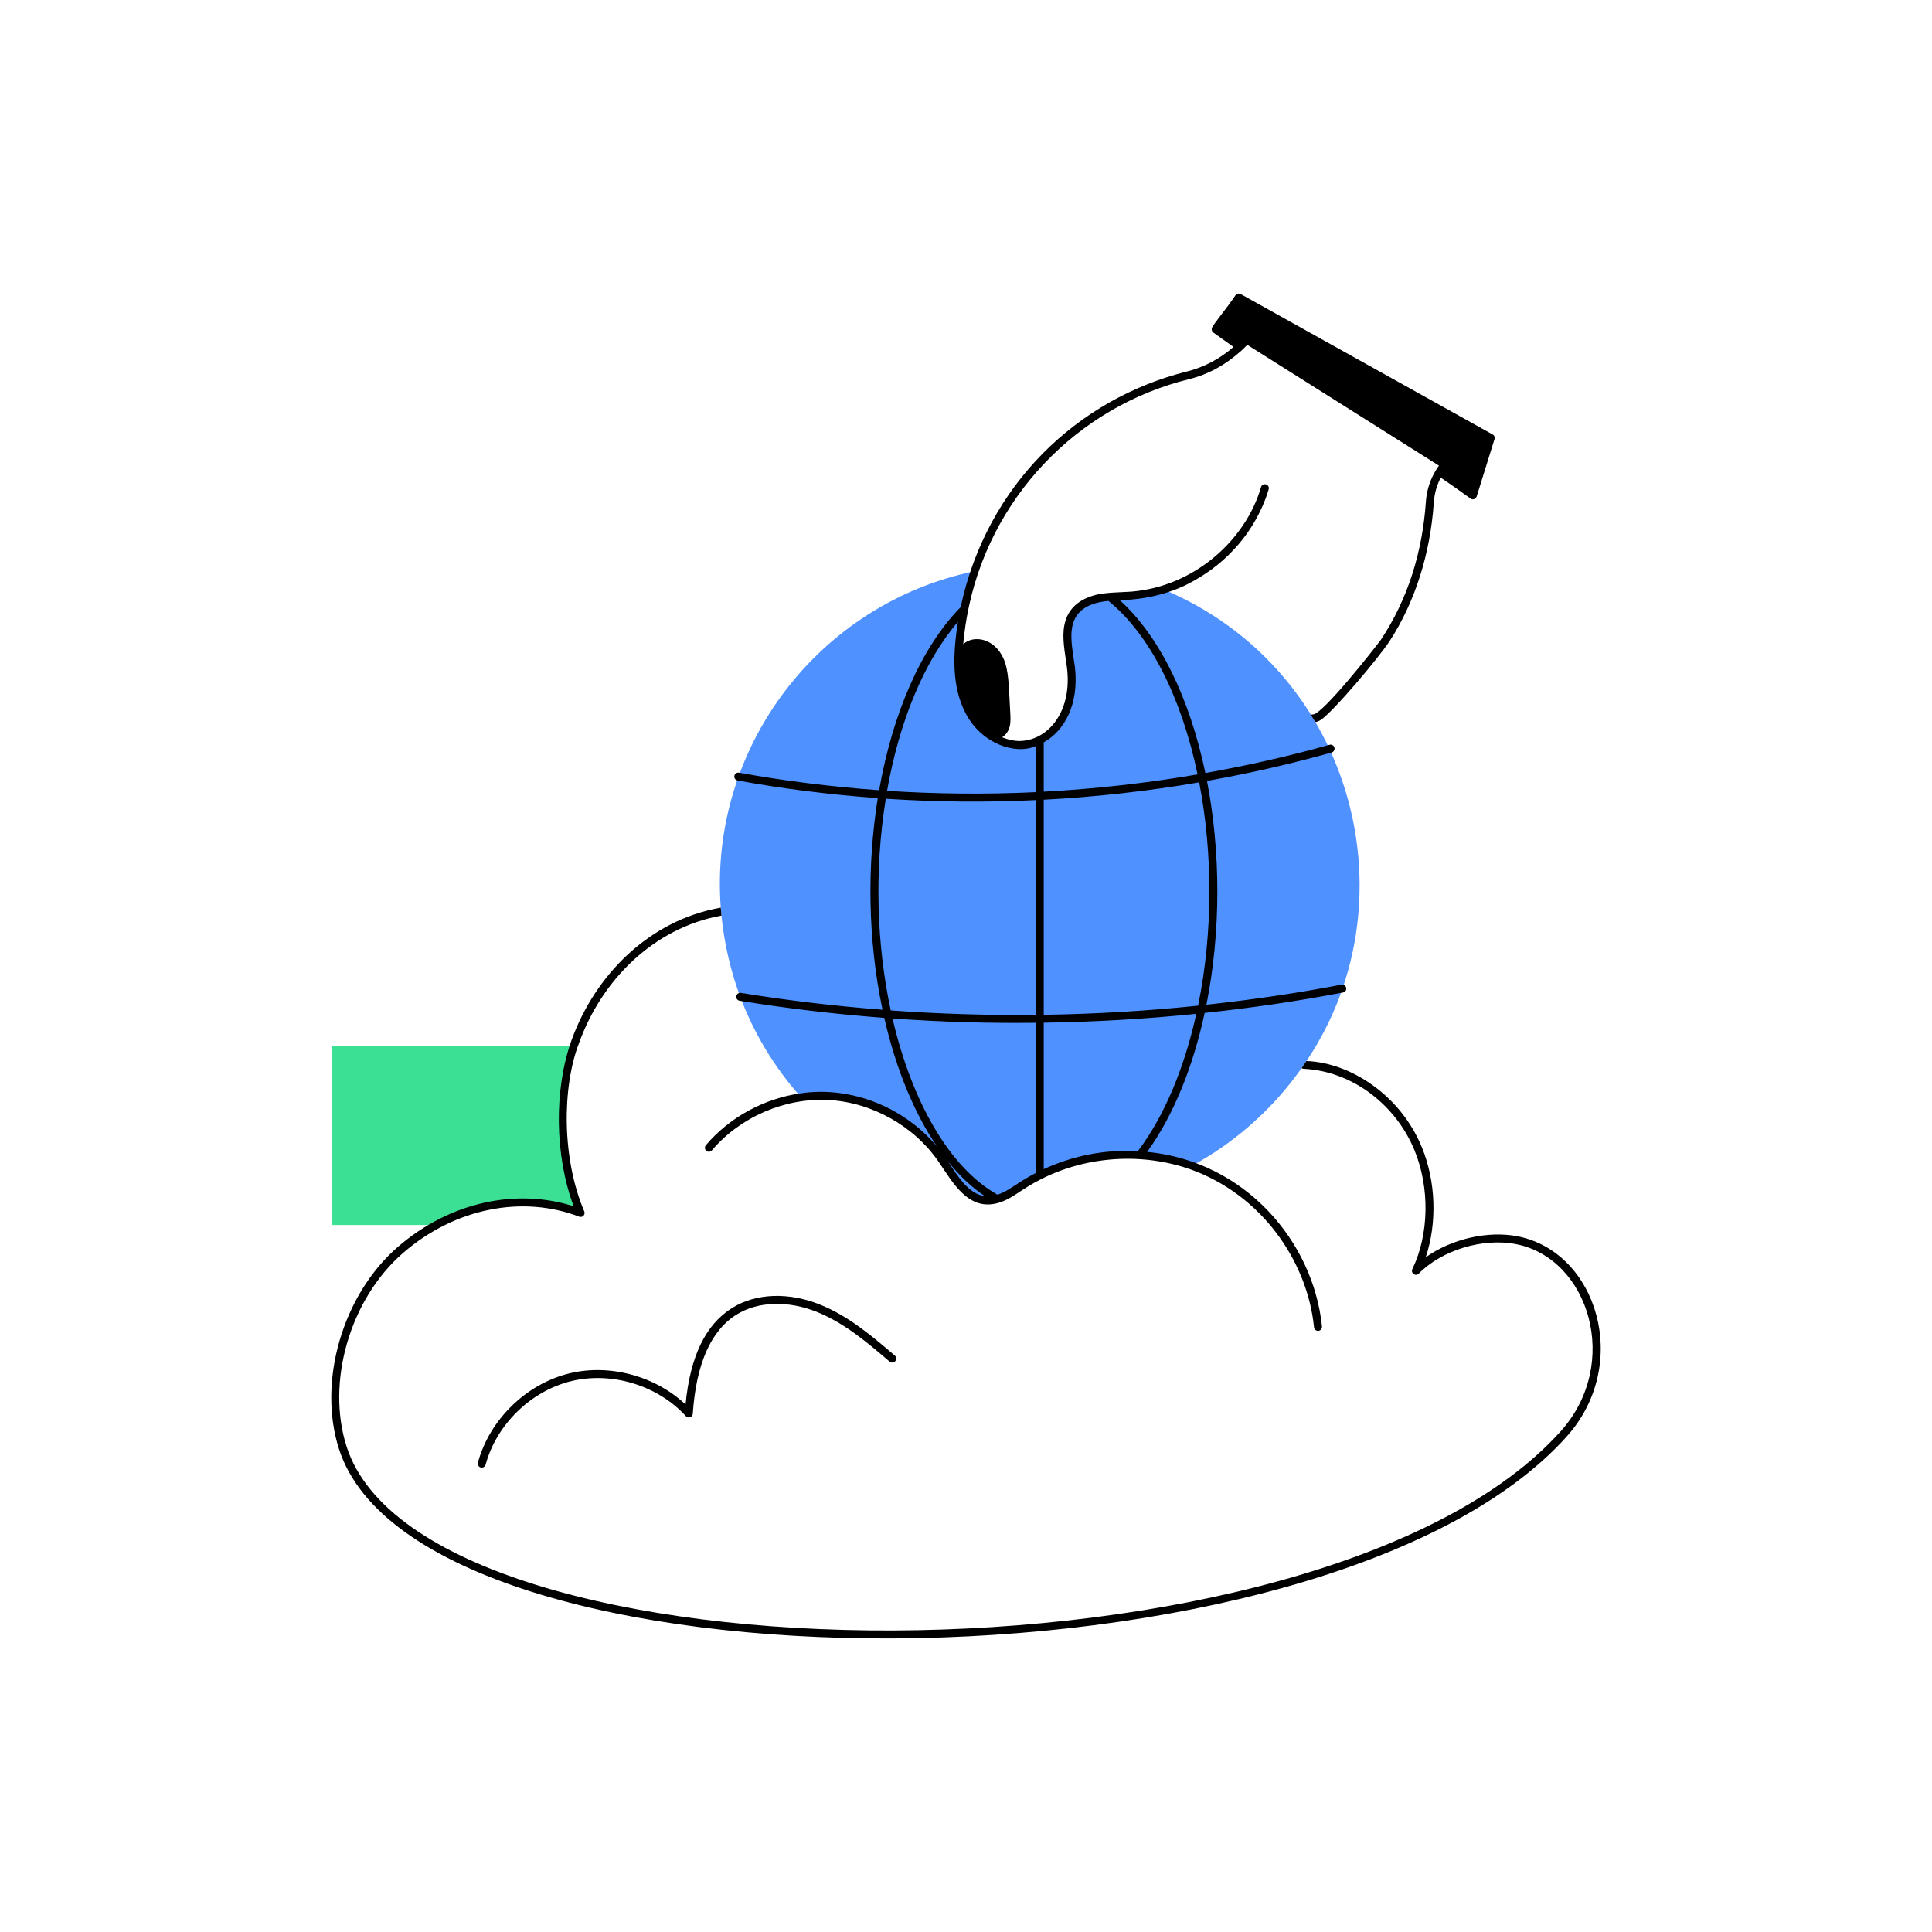
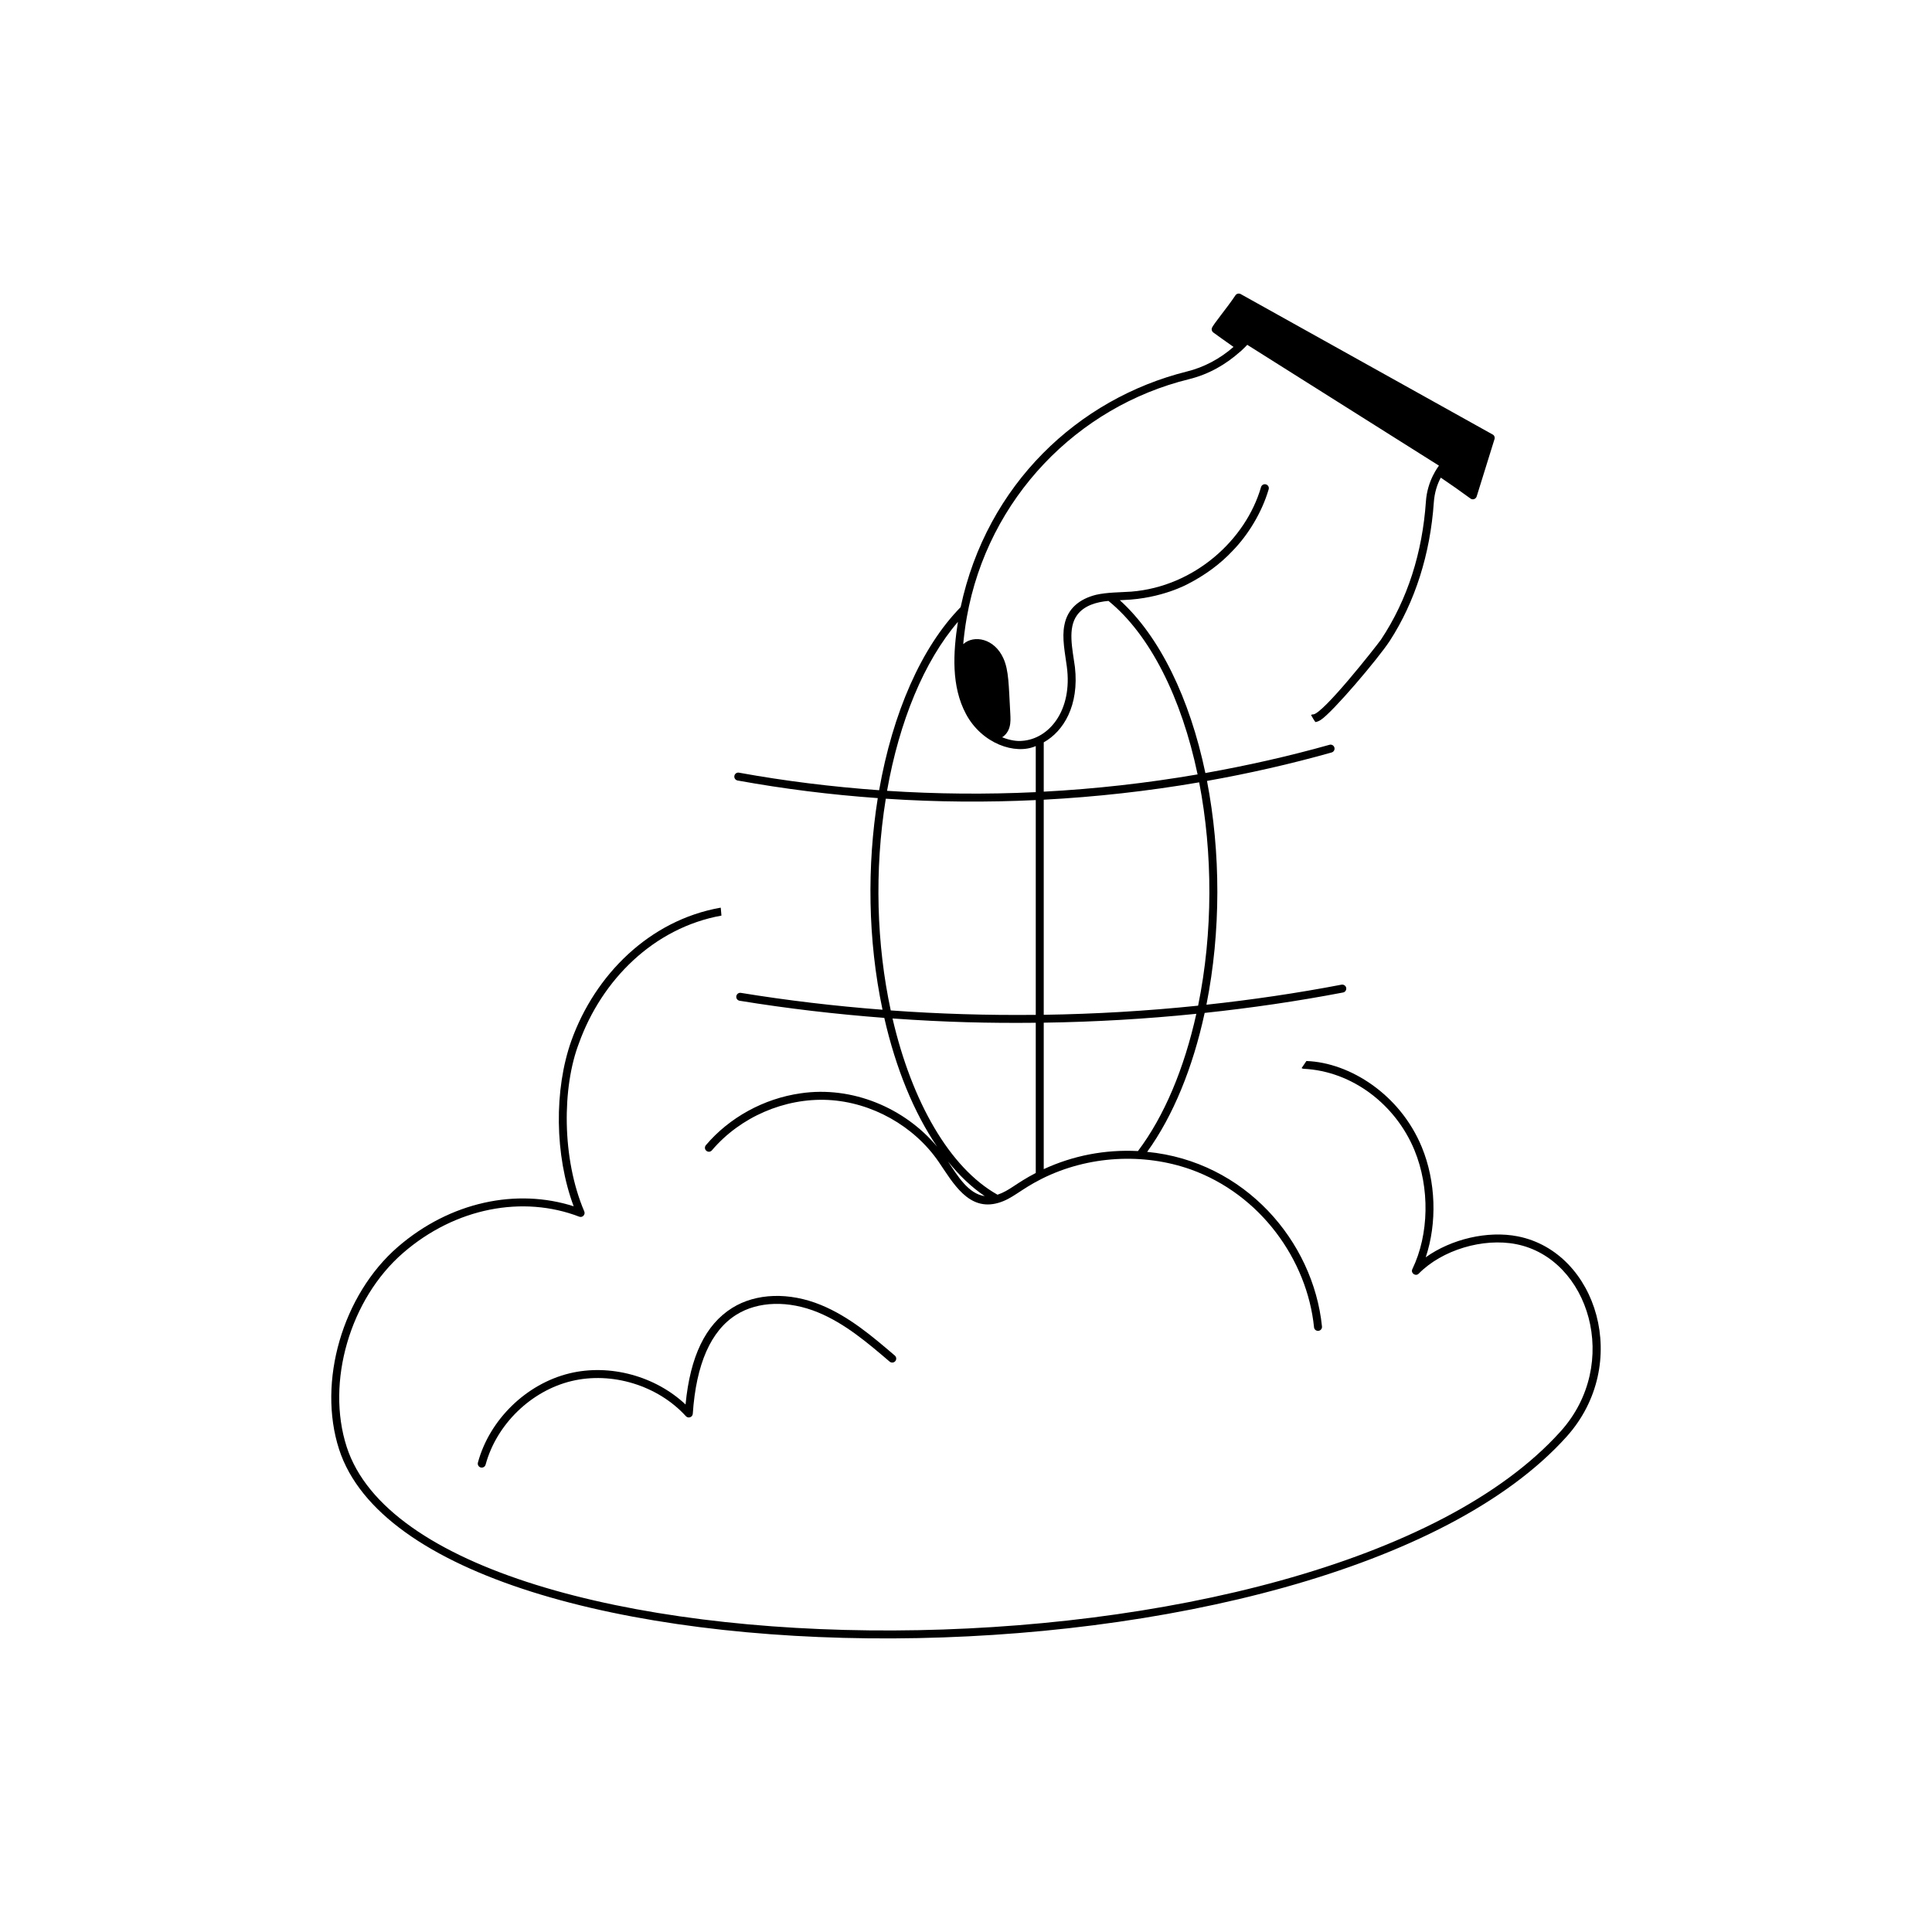
<svg xmlns="http://www.w3.org/2000/svg" version="1.1" id="Layer_1" x="0px" y="0px" viewBox="0 0 370 370" style="enable-background:new 0 0 370 370;" xml:space="preserve">
  <style type="text/css">
	.st0{fill:#3BE094;}
	.st1{fill:#4F91FF;}
	.st2{fill:#DBDFE6;}
	.st3{fill:#EBEEF4;}
	.st4{opacity:0.3;}
	.st5{fill:#FFFFFF;}
	.st6{fill:none;}
</style>
  <g id="Public_Cloud_2_">
    <g id="Public_Cloud_1_">
      <g id="Public_Cloud">
        <g>
          <g>
-             <path class="st0" d="M111.193,232.296c-9.04-3.47-19-2.39-27.62,2.3H63.533v-34.23       h46.35C106.623,210.166,107.223,223.006,111.193,232.296z" />
-           </g>
+             </g>
          <g>
-             <path class="st1" d="M249.273,204.556c-5.44,7.73-12.62,14.16-20.97,18.69       c-9.526-3.373-20.328-2.599-29.18,1.85       c-4.593,2.317-6.432,4.592-9.53,4.79c-0.87-0.13-1.73-0.29-2.59-0.46       c-2.84-1.22-4.73-4.6-6.6-7.34       c-5.859-8.559-16.614-13.498-26.98-11.94       c-8.693-9.734-14.274-22.071-15.39-36.31       c-2.301-30.755,18.797-58.263,48.61-64.44       c-3.883,11.362-5.88,28.459,5.39,32.68       c6.712,2.537,14.504-3.226,12.98-14.9c-0.46-3.4-1.34-7.1,0.65-9.83       c2.517-3.464,7.625-3.035,11.03-3.28c2.09-0.15,4.15-0.55,6.14-1.18       C259.505,128.291,271.344,173.52,249.273,204.556z" />
-           </g>
+             </g>
          <g>
            <path d="M300.023,275.136c-46.21,51.387-219.431,50.844-235.09,2.41       c-4.17-12.92,0.67-29.58,11.26-38.75       c10.059-8.694,22.807-11.265,33.67-7.78       c-3.644-9.756-3.78-22.356-0.43-31.74       c4.516-12.582,14.943-23.035,28.53-25.44c0.03-0.01,0.05-0.01,0.07,0       c0.04,0.51,0.08,1.01,0.13,1.51       c-12.959,2.345-22.927,12.304-27.29,24.45       c-3.233,8.409-3.308,22.062,1.02,32.2       c0.265,0.617-0.344,1.256-0.97,1.01       c-10.73-4.123-23.69-1.764-33.73,6.95       c-10.16,8.79-14.8,24.75-10.8,37.13       c15.1,46.73,186.643,48.035,232.49-2.97       c11.663-12.965,5.445-33.076-8.5-35.84c-6.37-1.26-14.22,1.11-18.67,5.63       c-0.593,0.616-1.605-0.087-1.23-0.86c3.21-6.63,3.37-15.57,0.4-22.78       c-3.574-8.67-11.853-15.124-21.21-15.58       c-0.15-0.01-0.28-0.05-0.4-0.13c0.32-0.45,0.62-0.9,0.92-1.36       c8.309,0.287,17.947,6.405,22.1,16.49c2.71,6.58,2.95,14.54,0.75,21.1       c4.89-3.49,11.84-5.15,17.64-4.01       C305.887,239.795,312.48,261.255,300.023,275.136z" />
            <path d="M199.887,142.167c3.806-2.12,6.808-7.056,5.973-14.424       c-0.499-3.597-1.415-7.429,0.421-9.948c1.336-1.839,3.742-2.517,6.005-2.712       c7.956,6.466,13.993,18.549,17.066,33.225       c-9.742,1.673-19.586,2.78-29.464,3.305V142.167z M199.887,153.153       c9.979-0.528,19.928-1.636,29.769-3.327       c2.623,13.583,2.656,28.766-0.204,42.771       c-9.801,1.015-19.679,1.601-29.565,1.748V153.153z M199.887,195.855       c9.772-0.144,19.535-0.711,29.225-1.7       c-2.311,10.441-6.14,19.611-11.18,26.287       c-6.326-0.324-12.446,0.874-18.045,3.462V195.855z M181.548,222.426       c2.171,2.706,4.53,4.948,7.042,6.643       C185.451,228.636,183.418,225.241,181.548,222.426z M198.36,224.64       c-3.865,2.006-4.98,3.372-7.323,4.161       c-9.147-5.124-16.402-17.773-20.108-33.754       c10.237,0.729,18.55,0.917,27.431,0.826V224.64z M198.36,194.359       c-9.274,0.096-18.551-0.181-27.772-0.851       c-2.705-12.592-3.174-26.746-0.948-40.545       c10.043,0.66,19.394,0.701,28.721,0.263V194.359z M185,136.747       c3.038,5.672,9.418,7.875,13.36,6.135v8.824       c-9.49,0.448-19.005,0.364-28.479-0.254       c2.351-13.321,7.101-24.828,13.571-32.359       C182.521,125.032,182.166,131.45,185,136.747z M285.853,83.206l-48.25-26.89       c-0.35-0.19-0.79-0.08-1.01,0.25c-1.457,2.226-4.323,5.626-4.51,6.28       c-0.107,0.34,0.056,0.673,0.28,0.83c0.516,0.387,2.545,1.831,3.87,2.76       c-2.608,2.288-5.703,3.926-8.96,4.72       c-20.806,5.202-38.291,21.617-43.3,45.12       c-7.52,7.66-13.02,20.29-15.61,35.06c-9.01-0.65-17.97-1.75-26.84-3.36       c-0.41-0.08-0.81,0.2-0.88,0.61c-0.08,0.42,0.2,0.81,0.61,0.89       c8.88,1.61,17.84,2.73,26.85,3.37       c-2.06,12.88-1.93,27.1,0.91,40.53       c-9.12-0.7-18.18-1.77-27.13-3.23       c-0.41-0.07-0.8,0.22-0.87,0.63c-0.07,0.42,0.21,0.81,0.63,0.88       c9.14,1.49,18.39,2.57,27.71,3.28       c2.2,9.67,5.69,18.17,10.11,24.66       c-6.21-7.44-16.29-11.68-26.15-10.21c-7.02,1-13.63,4.62-18.13,9.93       c-0.27,0.32-0.24,0.8,0.09,1.07c0.32,0.28,0.8,0.24,1.07-0.09       c5.41-6.37,13.92-10.06,22.27-9.64       c8.34,0.43,16.44,4.97,21.16,11.86c2.75,4.03,5.72,9.5,11.41,7.85       c2.74-0.79,4.15-2.51,8.28-4.59c8.98-4.51,19.56-5,28.58-1.81       c13.31,4.76,22.29,17.26,23.61,30.23       c0.04,0.39,0.37,0.68,0.76,0.68c0.46,0,0.8-0.39,0.76-0.84       c-1.66-16.31-14.75-31.63-33.48-33.44c4.97-6.88,8.75-16.13,11.01-26.61       c8.92-0.95,17.77-2.24,26.5-3.91c0.41-0.07,0.68-0.47,0.61-0.89       c-0.08-0.41-0.48-0.68-0.9-0.61       c-8.52,1.63-17.17,2.9-25.87,3.84c2.79-14.01,2.75-29.18,0.11-42.86       c8.04-1.43,16.02-3.24,23.87-5.45c0.41-0.12,0.64-0.54,0.53-0.94       c-0.12-0.41-0.54-0.65-0.94-0.53       c-7.82,2.2-15.76,3.98-23.77,5.41       c-2.99-14.3-8.77-26.22-16.39-33.1c0.04,0,0.674-0.03,0.78-0.04       c7.304-0.271,12.258-3.08,12.28-3.08c3.14-1.608,6.179-3.775,8.62-6.42       c0.01,0,0.01,0,0.01-0.01c2.84-2.924,5.508-7.192,6.82-11.69       c0.12-0.4-0.11-0.82-0.52-0.94c-0.4-0.12-0.82,0.11-0.94,0.51       c-2.915,10.089-12.737,19.059-24.86,20.03       c-2.2,0.15-4.58,0.12-6.72,0.6c-3.147,0.787-5.475,2.604-6.08,5.8       c-0.51,2.441,0.13,5.408,0.46,7.92c1.15,8.426-3.391,13.916-8.58,14.26       c0,0-0.01,0.01-0.02,0c-0.841,0.09-2.264-0.067-3.78-0.69       c0.67-0.42,1.2-1.13,1.43-2.02c0.22-0.85,0.17-1.72,0.13-2.48       c-0.31-5.46-0.27-8.27-1.32-10.61       c-1.72-3.82-5.64-4.57-7.69-2.73c0-0.318,0.334-3.334,0.68-5.16       c4.057-22.857,21.259-40.333,42.49-45.56       c3.92-0.963,7.127-2.854,9.89-5.31c0,0,0.01,0,0.01,0.01       c0.183-0.171,1.17-1.1,1.32-1.3l36.71,23.14       c-0.061,0.119-2.249,2.83-2.5,6.93c-0.669,9.619-3.458,18.677-8.64,26.45       c0,0.01,0,0.01-0.02,0.02c-1.001,1.384-11.109,14.25-12.96,14.25       c-0.125-0.021-0.296,0.036-0.37,0.11c0.74,1.33,0.73,1.15,0.82,1.35       c0.402-0.055,0.713-0.212,1.03-0.41       c2.307-1.489,11.036-11.786,13.23-15.15c4.83-7.46,7.75-16.63,8.43-26.52       c0.127-1.785,0.602-3.363,1.33-4.73c0.01,0,0.01,0.01,0.02,0.01       c1.711,1.153,4.01,2.763,5.67,3.99c0.368,0.283,0.974,0.169,1.18-0.38       l3.42-11C286.326,83.744,286.171,83.365,285.853,83.206z" />
            <path d="M140.227,250.48c-5.113,3.192-8.044,9.252-8.936,18.496       c-5.788-5.445-14.502-7.833-22.226-5.962       c-8.272,2.003-15.321,8.871-17.539,17.089       c-0.132,0.49,0.24,0.963,0.737,0.963c0.336,0,0.645-0.225,0.736-0.564       c2.077-7.696,8.678-14.128,16.425-16.005c7.746-1.875,16.559,0.823,21.927,6.715       c0.447,0.494,1.28,0.211,1.325-0.462c0.646-9.531,3.458-15.915,8.358-18.975       c4.151-2.594,9.993-2.756,15.625-0.437c5.167,2.126,9.514,5.838,13.718,9.428       c0.322,0.275,0.803,0.235,1.076-0.085c0.274-0.32,0.236-0.802-0.084-1.075       c-4.295-3.668-8.736-7.461-14.128-9.68       C151.155,247.421,144.795,247.627,140.227,250.48z" />
          </g>
        </g>
      </g>
    </g>
  </g>
</svg>